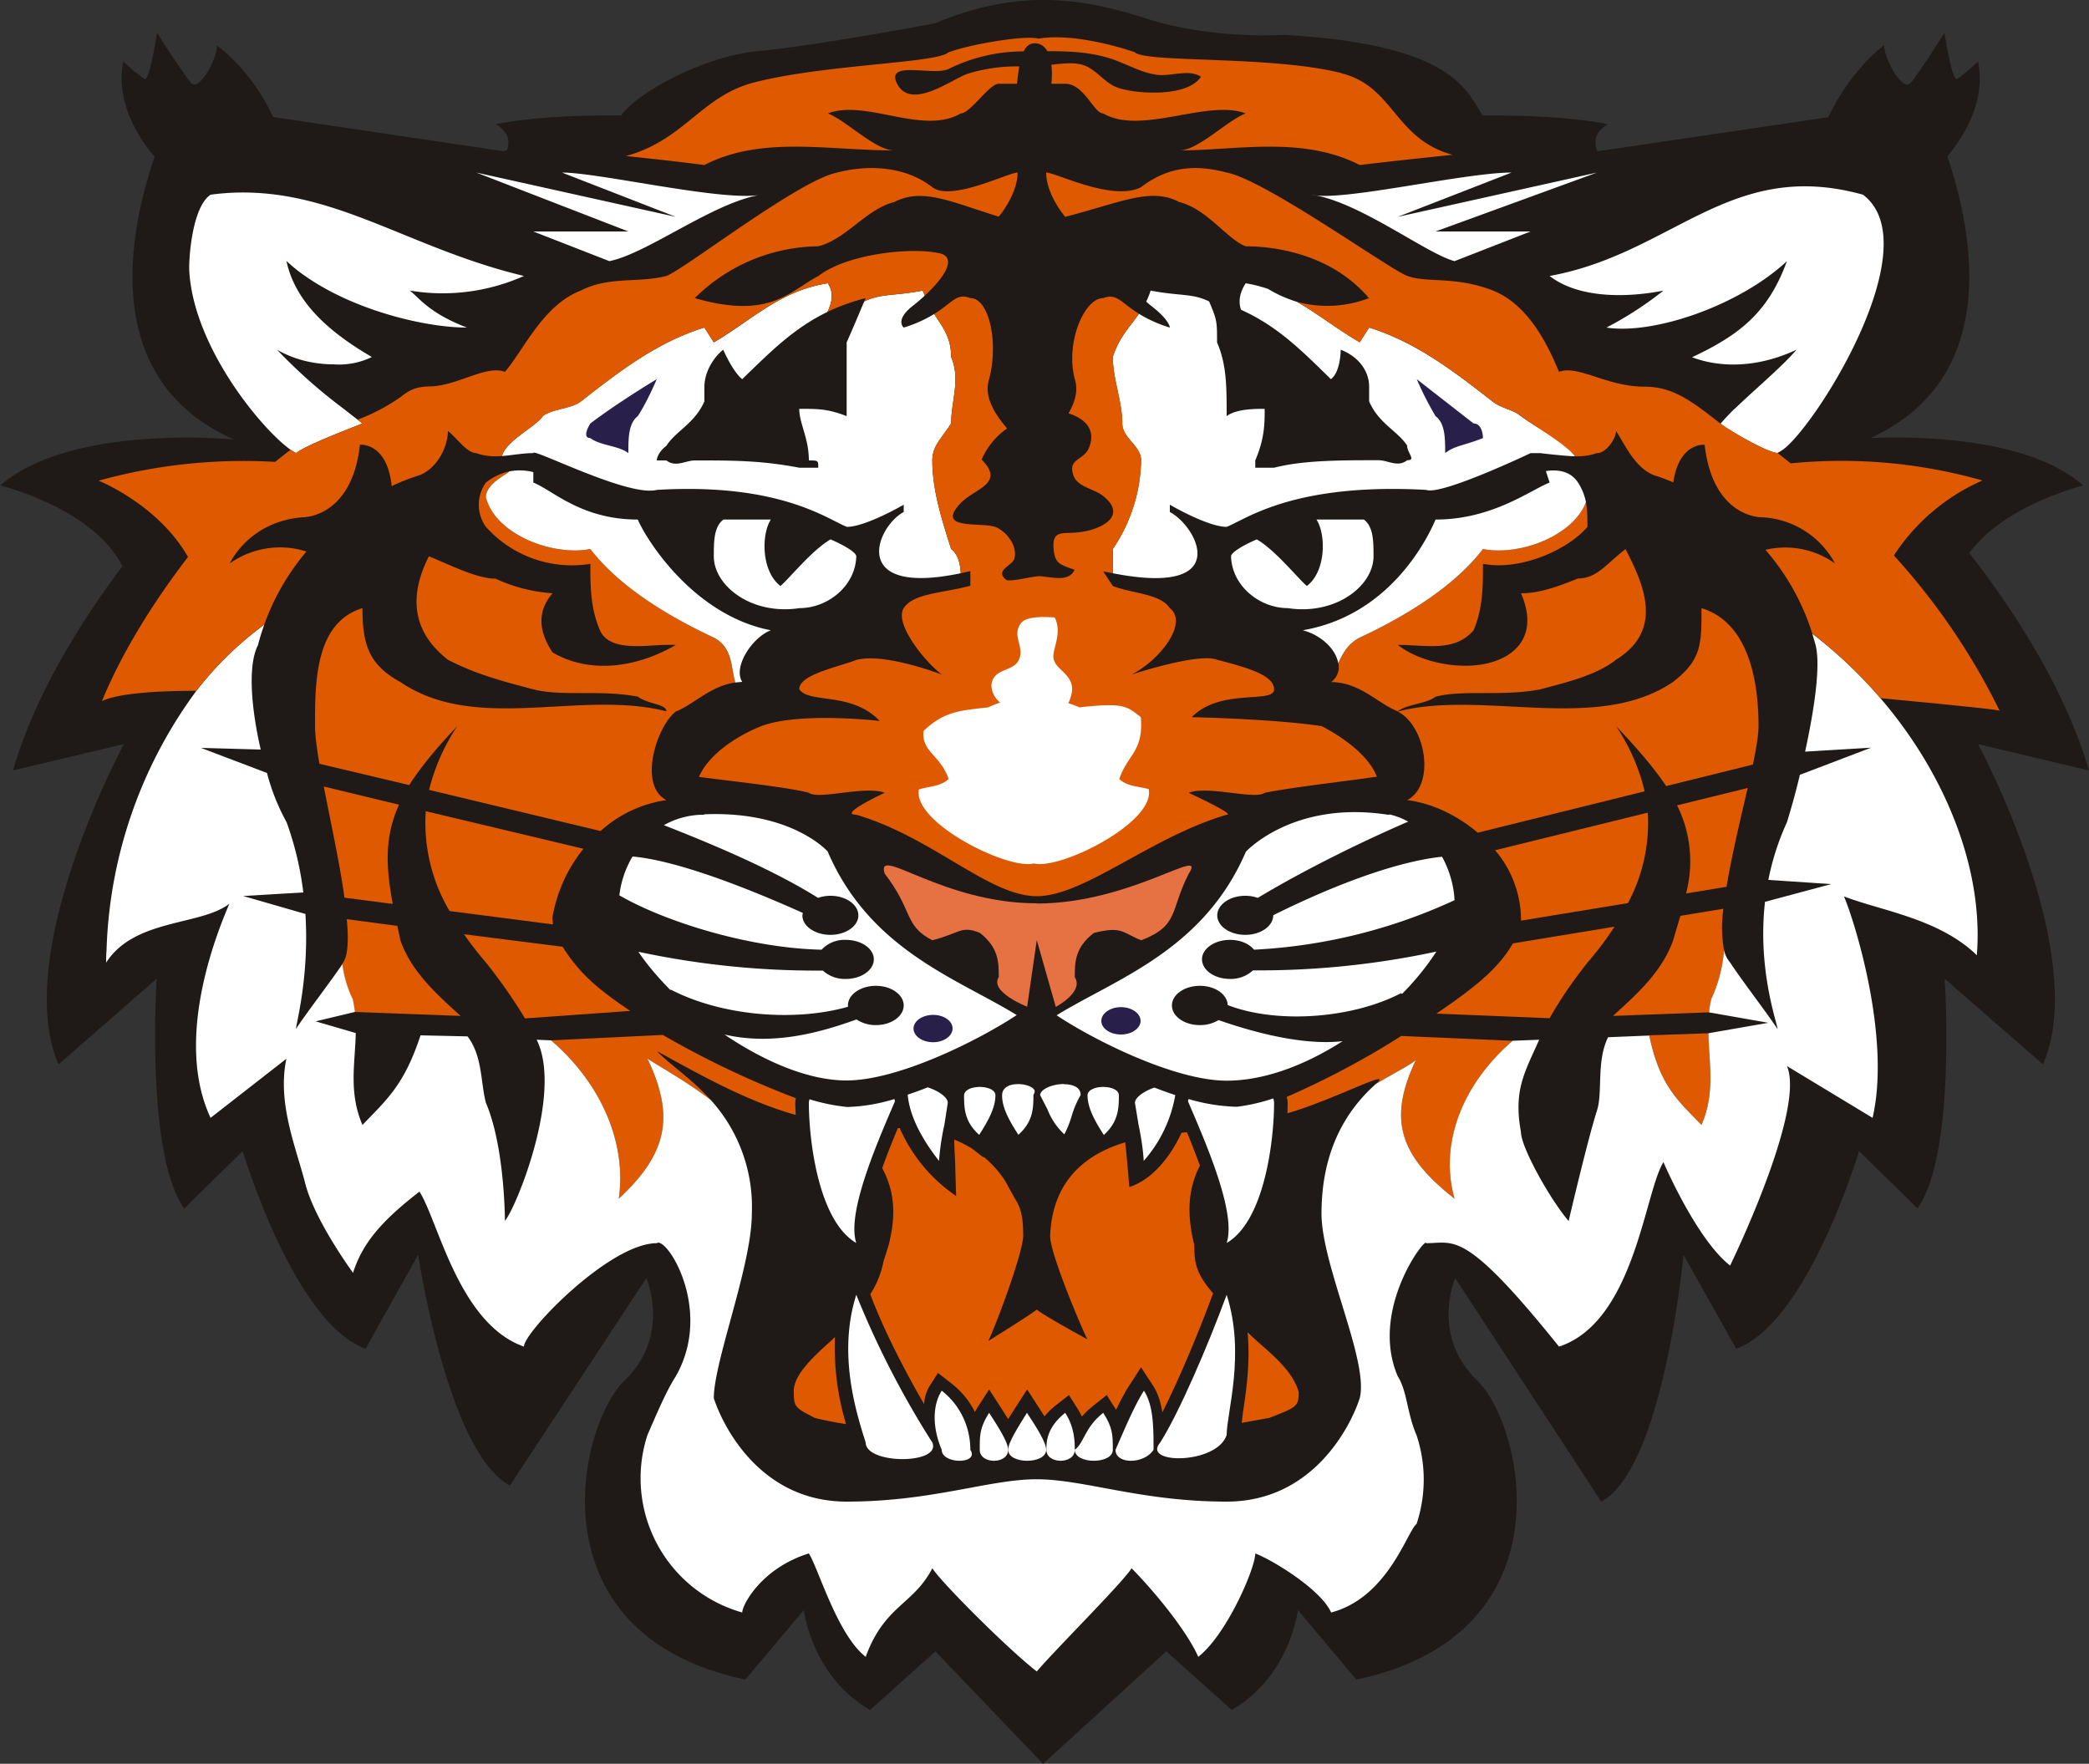
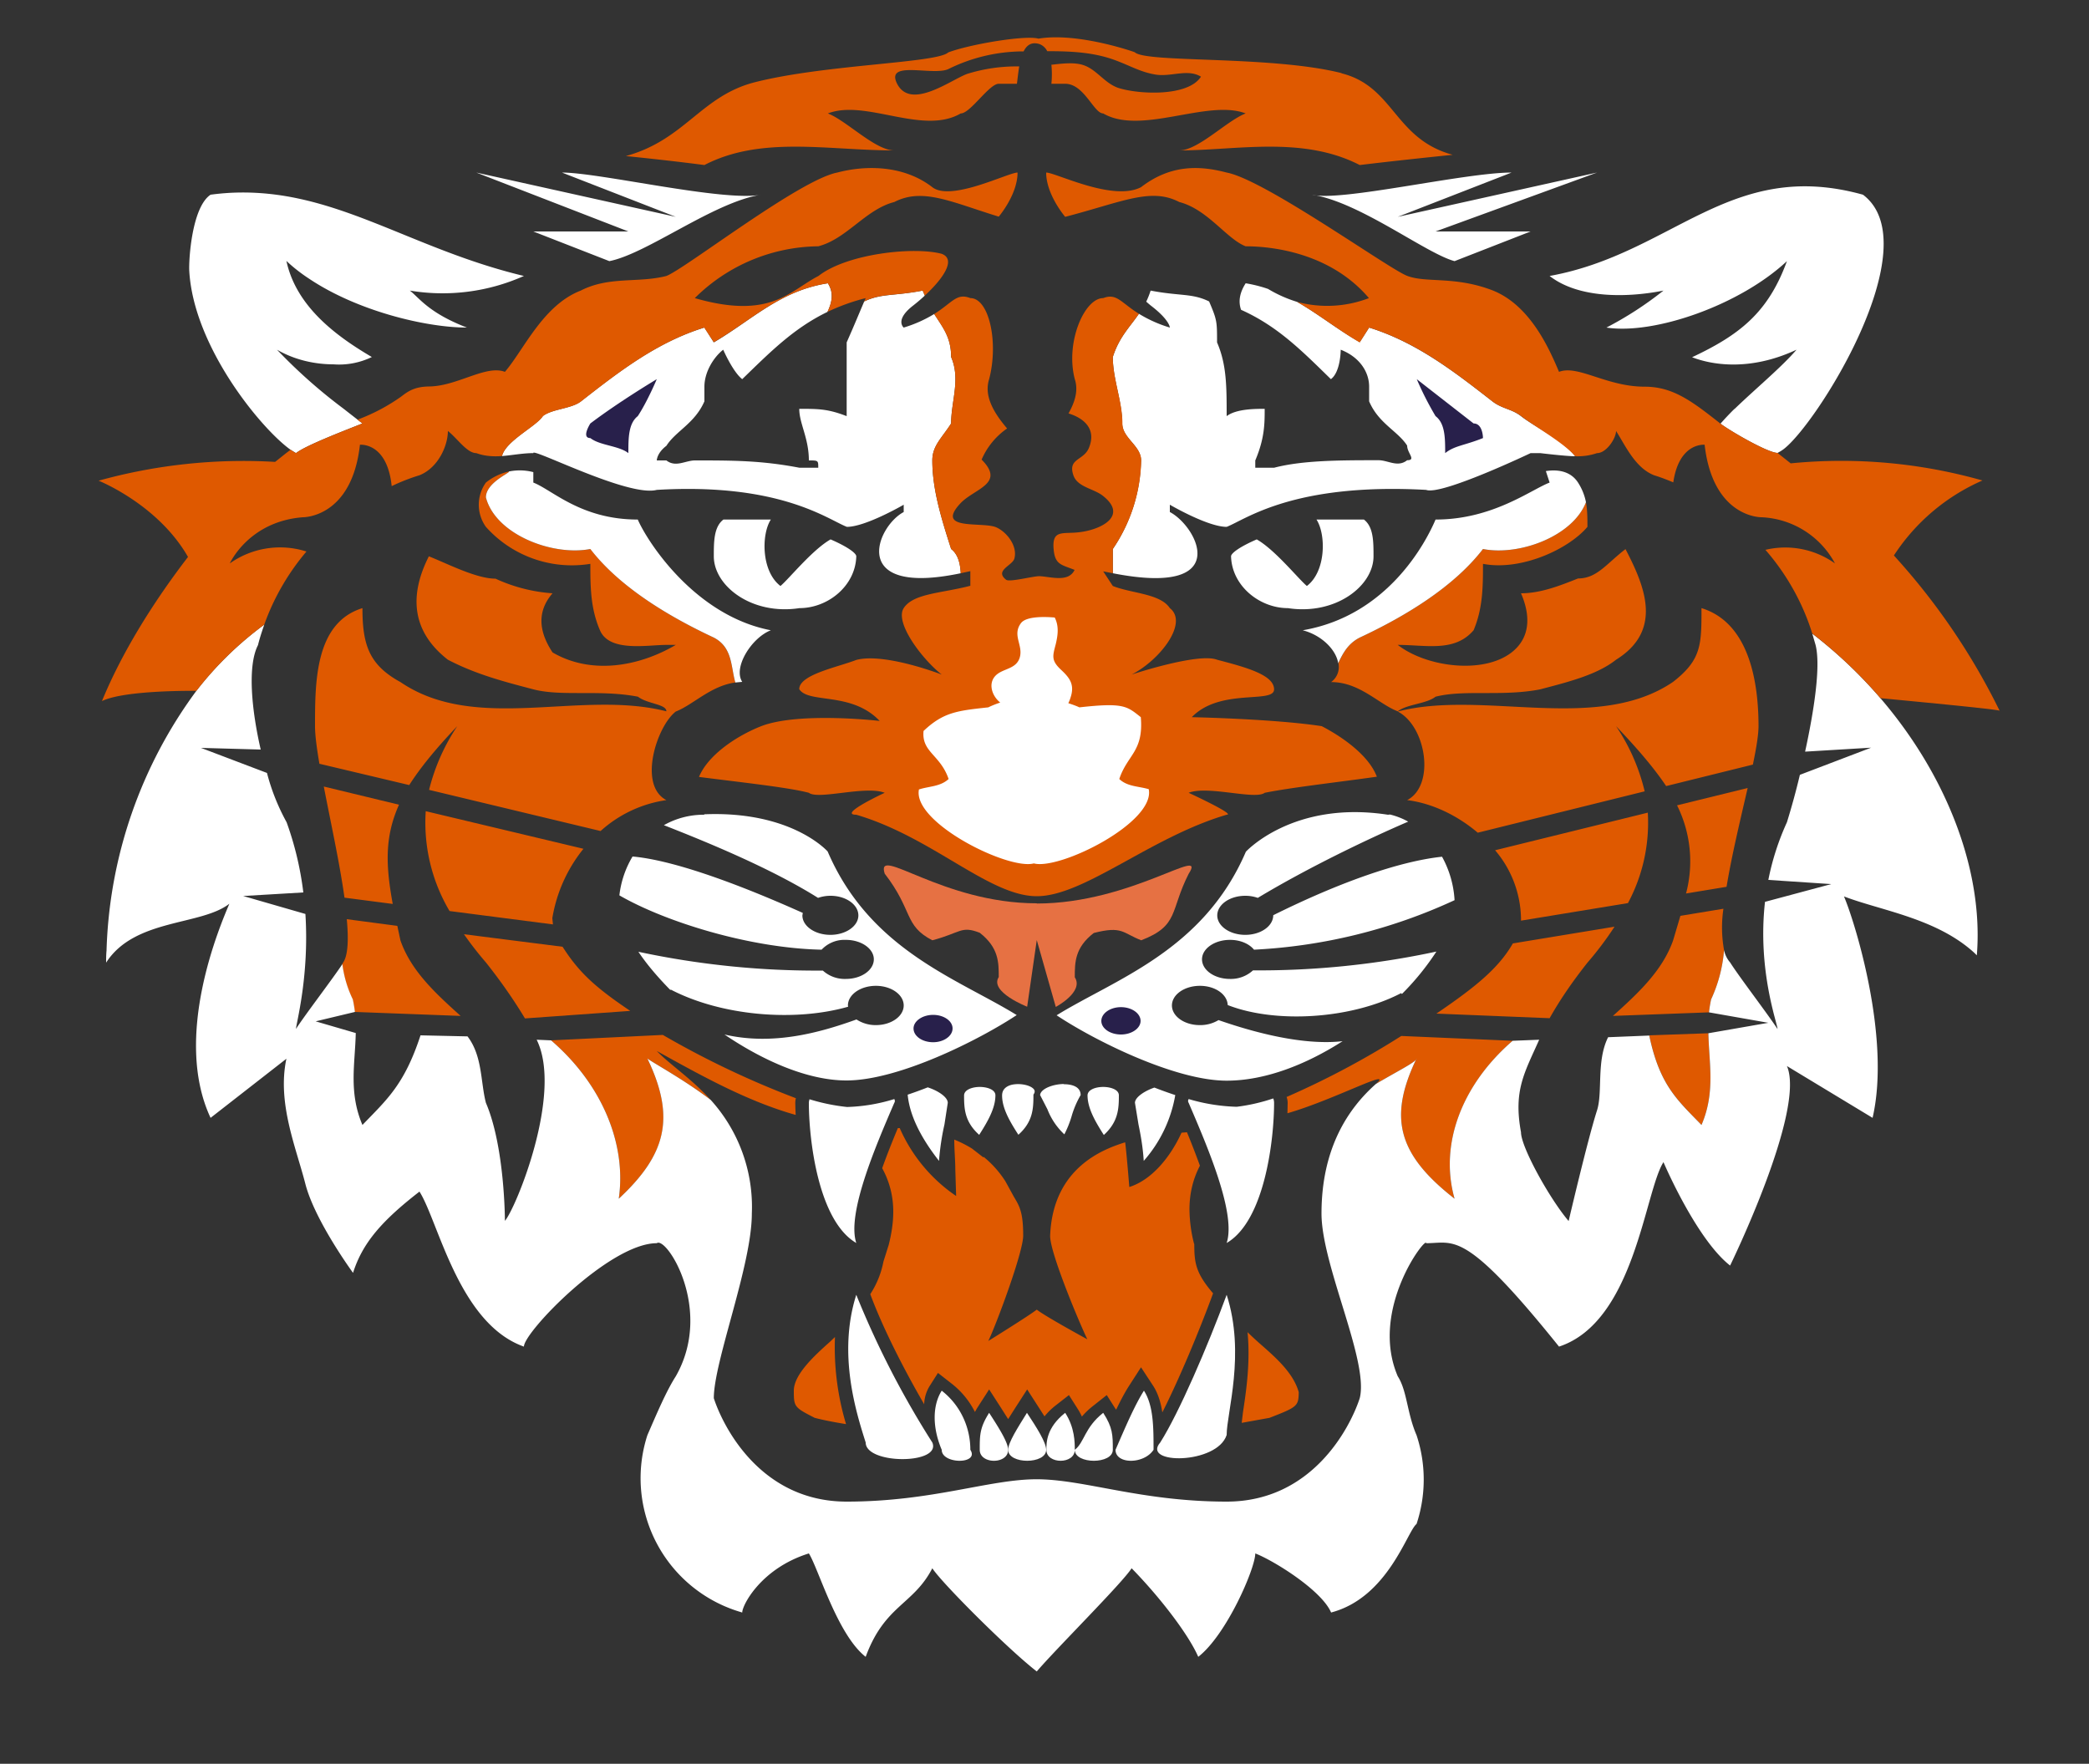
<svg xmlns="http://www.w3.org/2000/svg" width="960" height="8.443in" shape-rendering="geometricPrecision" text-rendering="geometricPrecision" image-rendering="optimizeQuality" fill-rule="evenodd" clip-rule="evenodd" viewBox="0 0 10 8.443">
  <rect x="0" y="0" width="10" height="8.443" fill="#333333" stroke="none" />
-   <path fill="#1F1A17" d="M2.973.553s-.355-.008-.6.042c0 0 .084.037.054.124l-.016.005L1.307.56a.933.933 0 0 0-.269-.344C1.044.27.955.444.913.396a3.39 3.39 0 0 1-.161-.24S.716.39.692.379A.954.954 0 0 1 .59.294C.55.496.674.674.74.75c-.129.379-.258 1.071.38 1.354 0 0-.778-.078-1.119.22 0 0 .444.107.585.386-.207.276-.42.621-.524.978l.531-.126S.052 4.565.28 5.095l.47-.41s-.055.84.132 1.1l.28-.275s.244.822.588.946l.252-.45s.14.946.439 1.105l.653-.993s.12.274-.104.49c-.224.217-.448 1.215.578 1.432l.28-.333s.037.318.317.478l.313-.28.515.538.59-.538.313.28c.28-.16.317-.478.317-.478l.28.333c1.026-.217.802-1.215.578-1.432-.224-.216-.105-.49-.105-.49l.699 1.07c.298-.158.394-1.181.394-1.181l.252.449c.344-.124.588-.946.588-.946l.28.274c.187-.26.13-1.099.13-1.099l.471.41c.229-.53-.311-1.533-.311-1.533l.531.126c-.113-.385-.351-.755-.573-1.041.17-.232.546-.323.546-.323-.265-.232-.797-.236-1.019-.227.623-.286.495-.972.368-1.348.064-.077.188-.254.147-.455 0 0-.077.072-.101.084-.024.012-.06-.221-.06-.221s-.12.191-.161.239C9.105.444 9.015.27 9.02.216c0 0-.156.11-.268.345L7.649.724 7.645.722c-.033-.09.053-.127.053-.127-.245-.05-.6-.042-.6-.042-.076-.11-.128-.341-.952-.386 0 0-.346.023-.657-.078-.312-.1-.613-.145-1.014.023 0 0-.59.11-.847.133-.256.023-.579.198-.655.308z" />
  <path fill="#DF5900" d="M7.728 4.436l-.486.08c-.069.12-.181.21-.366.336l.542.022c.046-.082.105-.17.182-.267a1.57 1.57 0 0 0 .128-.17zM8.145 5.385c.067-.156.036-.293.033-.439l-.283.01c.05.239.134.308.25.429zM2.205 4.863c-.12-.108-.237-.215-.288-.361l-.015-.07L1.66 4.4c.009.097.006.172-.017.207l-.005.008a.54.54 0 0 0 .05.17c.005.02.008.04.01.059l.506.019zM8.25 4.35l-.206.034-.035.118c-.052.146-.168.253-.288.361l.46-.017a.57.57 0 0 1 .01-.062.694.694 0 0 0 .062-.236.61.61 0 0 1-.003-.198zM3.997 6.4l-.023.022c-.074.066-.174.157-.174.235 0 .077.002.08.1.13.042.011.094.021.15.03a1.277 1.277 0 0 1-.053-.417zM6.037 6.437a1.534 1.534 0 0 1-.065-.06c.014.148-.007.284-.022.384l-.006.05.133-.024c.134-.052.139-.056.14-.123-.025-.09-.107-.163-.18-.227zM3.81 5.257a4.327 4.327 0 0 1-.637-.303l-.535.026c.245.211.362.497.324.758.228-.212.273-.388.137-.671.026.02.174.1.303.198-.091-.101-.194-.168-.258-.234.217.12.434.241.665.306a1.268 1.268 0 0 1-.002-.058c0-.008.001-.015.003-.022zM7.24 4.982l-.532-.023a4.044 4.044 0 0 1-.549.292c.003.009.005.018.005.028l-.001.05c.225-.065.515-.222.423-.14.102-.061.195-.106.195-.122-.136.283-.09.46.182.671-.074-.26.035-.545.278-.756zM5.716 5.954a.685.685 0 0 1-.022-.165c0-.067.013-.138.05-.209a3.98 3.98 0 0 0-.062-.16l-.026.002c-.053.116-.142.226-.25.26 0 0-.014-.174-.02-.214-.094.03-.346.115-.359.447-.002.08.141.42.178.496 0 0-.202-.11-.242-.142-.04.031-.232.15-.232.15.037-.076.167-.424.167-.504 0-.113-.018-.142-.045-.187l-.04-.073a.49.49 0 0 0-.104-.117l-.002.002-.054-.042a.578.578 0 0 0-.085-.043c0 .046.005.1.005.142l.004.128a.762.762 0 0 1-.27-.325h-.009c-.025.06-.052.127-.075.192.039.071.053.142.053.208 0 .058-.01.112-.022.16l-.002.006-.023.073a.436.436 0 0 1-.063.156c.063.17.168.372.258.527a.176.176 0 0 1 .026-.087l.04-.063.064.05a.4.4 0 0 1 .113.137l.01-.018.058-.09.058.09.033.052.033-.052.058-.09.058.09L5 6.78a.321.321 0 0 1 .053-.052l.064-.05.04.063a.31.31 0 0 1 .022.04.368.368 0 0 1 .056-.053l.063-.05.04.063.005.007c.02-.042.04-.08.061-.113l.058-.09.059.09c.023.036.036.08.043.126.08-.158.175-.385.243-.57-.084-.098-.09-.147-.09-.237z" />
  <path fill="#fff" d="M4.463 6.905a4.326 4.326 0 0 1-.364-.707c-.09.283 0 .565.045.707 0 .106.364.106.319 0zM4.69 6.94c0-.07 0-.106.045-.177.046.071.091.142.091.177 0 .07-.136.07-.136 0z" />
  <path fill="#fff" d="M4.826 6.94c0-.035.046-.106.09-.177.047.071.092.142.092.177 0 .07-.182.07-.182 0zM5.554 6.905c.09-.142.227-.46.318-.707.091.283 0 .565 0 .671-.046.142-.41.142-.318.036zM5.327 6.94c0-.07 0-.106-.046-.177-.09.071-.09.142-.136.177 0 .07.182.07.182 0zM5.145 6.94c0-.035 0-.106-.046-.177-.09.071-.09.142-.09.177 0 .07.136.07.136 0z" />
  <path fill="#fff" d="M5.522 6.94c0-.106 0-.212-.046-.283-.045.071-.09.177-.136.283 0 .07.136.07.182 0zM4.687 5.432c-.069-.062-.072-.124-.072-.188 0-.028.04-.041.075-.041.036 0 .075.013.075.04 0 .063-.038.127-.078.19zM4.948 5.238l-.001.003v.003c0 .064-.003.126-.072.188-.04-.062-.078-.126-.078-.188 0-.031.022-.044.041-.05.035-.01.084-.003.106.015.006.005.009.01.009.016a.023.023 0 0 1-.005.013zM5.093 5.19c.024 0 .08.005.08.052a.45.45 0 0 0-.044.104.5.5 0 0 1-.034.084.324.324 0 0 1-.081-.12l-.035-.068c.002-.03.062-.053.114-.053zM5.206 5.244c0-.028.039-.041.075-.041s.075.013.075.04c0 .065-.003.127-.072.19-.04-.063-.078-.127-.078-.19z" />
  <path fill="#fff" d="M8.675 3.032l.016.055c.026.102-.008.318-.05.511l.316-.019-.341.13a3.543 3.543 0 0 1-.062.227 1.238 1.238 0 0 0-.089.276l.301.02-.317.085c-.037.329.06.583.06.609-.046-.071-.182-.248-.227-.319a.128.128 0 0 1-.029-.059.694.694 0 0 1-.062.236.57.57 0 0 0-.01.062l.284.05-.287.05c.003.146.034.283-.033.439-.116-.12-.2-.19-.25-.428l-.197.008c-.057.114-.025.262-.053.35-.045.14-.136.53-.136.53-.091-.107-.228-.354-.228-.425-.037-.201.017-.285.087-.443l-.127.005c-.243.21-.352.495-.278.756-.272-.212-.318-.388-.182-.671 0 .016-.093.061-.195.122-.132.117-.26.307-.26.62 0 .248.228.707.183.884-.046.141-.228.495-.637.495-.41 0-.682-.107-.91-.107-.227 0-.5.107-.909.107-.409 0-.59-.354-.636-.495 0-.177.182-.636.182-.884a.762.762 0 0 0-.197-.544c-.129-.098-.277-.178-.303-.198.136.283.09.46-.137.671.038-.261-.079-.547-.324-.758l-.069-.003c.127.256-.1.808-.152.867 0 0 0-.353-.091-.565-.026-.1-.016-.224-.088-.318l-.225-.005c-.078.238-.162.308-.278.429-.067-.157-.035-.294-.032-.44l-.192-.056.188-.045a.612.612 0 0 0-.01-.06.541.541 0 0 1-.05-.169c-.05.075-.178.242-.222.31 0-.024.064-.25.045-.55l-.298-.086.288-.017a1.527 1.527 0 0 0-.08-.336 1.019 1.019 0 0 1-.094-.236l-.316-.12.286.008c-.044-.191-.064-.401-.013-.5.008-.033.019-.066.03-.098-.125.092-.234.199-.325.317A2.2 2.2 0 0 0 .51 4.55c-.002.02-.002.04-.002.058.136-.212.454-.176.59-.282-.045.106-.272.636-.09 1.025l.363-.283c-.045.212.046.424.091.6.046.177.228.425.228.425.045-.142.136-.248.318-.389.09.141.188.632.5.742 0-.07.41-.495.636-.495.046-.035.273.318.091.637-.045.07-.09.176-.136.282a.668.668 0 0 0 .448.847l.006.002c0-.036.091-.212.319-.283.045.07.136.389.272.495.091-.248.228-.248.319-.424.045.07.363.388.5.494.09-.106.41-.424.454-.494.137.14.273.318.319.424.136-.106.273-.424.273-.495.09.035.318.177.363.283l.003-.001c.27-.073.361-.388.406-.423a.675.675 0 0 0 0-.425c-.046-.106-.045-.212-.09-.282-.137-.319.136-.672.136-.637.136 0 .182-.07.636.495.362-.119.41-.742.5-.883.046.106.182.388.319.495 0 0 .363-.743.272-.955l.41.248c.09-.39-.091-.955-.137-1.06.177.068.442.104.624.27l.012.012c.043-.526-.27-1.143-.788-1.54z" />
  <path fill="#DF5900" d="M2.038 3.883l.755.18a.714.714 0 0 0-.149.332l.003.03-.495-.064a.83.83 0 0 1-.114-.478zM1.649 4.297c-.023-.166-.067-.365-.099-.532l.36.087c-.07.156-.063.294-.03.475l-.231-.03zM2.513 4.875c-.05-.083-.11-.171-.187-.268a1.648 1.648 0 0 1-.105-.135l.472.06c.074.115.145.187.324.307l-.504.036z" />
  <path fill="#fff" d="M3.976 2.582c-.088.05-.2.19-.24.223-.092-.07-.092-.247-.046-.318h-.227c-.046.035-.046.106-.046.176 0 .142.182.283.41.248.136 0 .268-.106.272-.248 0-.015-.042-.046-.123-.081zM6.016 2.582c.088.05.2.19.24.223.092-.07.092-.247.046-.318h.227c.046.035.046.106.046.176 0 .142-.182.283-.41.248-.135 0-.268-.106-.272-.248 0-.015.042-.046.123-.081zM6.963 1.25c-.136-.036-.454-.283-.682-.318.137.035.728-.106.955-.106l-.545.212.954-.212-.773.282h.455l-.364.142zM2.917 1.25c.182-.036.5-.283.727-.318-.181.035-.772-.106-.954-.106l.545.212L2.28.826l.728.282h-.455l.364.142zM8.534 2.153c.156-.11.705-.979.384-1.221-.636-.177-.91.282-1.5.389.136.106.363.106.545.07a1.68 1.68 0 0 1-.273.177c.228.035.637-.106.864-.318-.09.247-.227.353-.454.46.09.035.273.07.5-.036-.072.084-.2.19-.296.283l-.002.001a1.322 1.322 0 0 0-.066.07c.046.035.227.14.273.14a.22.22 0 0 0 .025-.015zM1.417 2.169c.045-.036.227-.106.318-.142l-.023-.018a12.907 12.907 0 0 1-.068-.053 2.528 2.528 0 0 1-.318-.282c.088.051.186.07.27.07a.359.359 0 0 0 .184-.035c-.181-.106-.363-.247-.409-.46.033.031.07.06.11.086.232.155.56.233.754.233-.182-.07-.227-.141-.273-.177a.954.954 0 0 0 .546-.07c-.556-.133-.91-.423-1.405-.398a1.227 1.227 0 0 0-.095.009c-.09.06-.105.313-.102.365.021.365.346.757.485.856l.026.016zM4.508 6.94c-.045-.106-.045-.212 0-.283.091.071.137.177.137.283.045.07-.137.07-.137 0z" />
  <path fill="#E67143" d="M4.963 4.325c.454 0 .818-.283.727-.142-.09.177-.045.248-.227.318-.09-.035-.09-.07-.227-.035-.091.07-.091.141-.091.212.045.07-.091.142-.091.142L4.963 4.5l-.046.319s-.182-.071-.136-.142c0-.07 0-.141-.091-.212-.09-.035-.09 0-.227.036-.137-.071-.091-.142-.228-.319-.045-.141.273.142.728.142z" />
  <path fill="#DF5900" d="M7.975 3.763l.416-.103c.016-.077.027-.142.027-.184 0-.212-.045-.495-.273-.565 0 .176 0 .247-.136.353-.364.248-.91.036-1.318.142.136.07.181.353.045.424.12.015.24.073.338.156l.799-.198a.951.951 0 0 0-.137-.312c.105.11.183.202.24.287zM3.417 3.052c-.227-.106-.455-.247-.59-.424-.183.035-.455-.07-.501-.247 0-.071.118-.118.11-.124a.268.268 0 0 0-.11.053.182.182 0 0 0 0 .212.552.552 0 0 0 .5.177c0 .106 0 .212.046.318.045.106.227.07.318.07h.045c-.182.107-.409.142-.59.036-.046-.07-.092-.177 0-.283a.778.778 0 0 1-.273-.07c-.092 0-.228-.071-.319-.107-.09.177-.09.354.091.495.136.071.273.106.41.142.136.035.318 0 .5.035.045.035.136.035.136.07-.41-.105-.91.107-1.273-.14-.15-.082-.182-.178-.182-.354-.227.07-.227.353-.227.565 0 .042.008.104.021.18l.43.102c.053-.083.127-.174.23-.282a.965.965 0 0 0-.135.305l.821.197a.596.596 0 0 1 .315-.148c-.137-.071-.046-.354.045-.424.084-.033.167-.123.285-.139-.022-.077-.014-.168-.103-.215z" />
  <path fill="#fff" d="M3.69 3.017c-.364-.07-.591-.424-.637-.53-.272 0-.409-.142-.5-.177v-.05a.258.258 0 0 0-.117-.003c.008.006-.11.053-.11.124.046.177.318.282.5.247.136.177.364.318.591.424.09.047.081.138.103.215l.033-.003c-.045-.07.046-.212.137-.247z" />
  <path fill="#DF5900" d="M7.782 2.628c-.092.07-.137.141-.228.141-.09.036-.181.071-.273.071.046.106.046.212-.045.283-.137.106-.409.07-.545-.036.136 0 .272.036.363-.07.045-.106.045-.212.045-.318.182.035.41-.07.5-.177 0-.04 0-.078-.007-.118-.063.163-.319.258-.493.224-.136.177-.363.318-.59.424-.055.028-.08.073-.102.123a.089.089 0 0 1-.035.09c.137 0 .227.105.319.14.045-.035.136-.035.181-.07.137-.035.318 0 .5-.035.137-.036.273-.07.364-.142.227-.141.137-.353.045-.53z" />
  <path fill="#fff" d="M6.509 3.052c.227-.106.454-.247.59-.424.174.034.43-.061.493-.224a.268.268 0 0 0-.038-.094c-.033-.051-.09-.065-.154-.055l.018.055c-.091.035-.273.177-.546.177-.045.106-.227.46-.636.53.09.023.16.093.17.158.023-.05.048-.095.103-.123z" />
  <path fill="#DF5900" d="M7.888 3.89l-.731.18a.517.517 0 0 1 .124.325v.012l.512-.084a.815.815 0 0 0 .095-.433zM8.071 4.277l.194-.032c.025-.152.067-.325.101-.473l-.338.083a.6.6 0 0 1 .043.422z" />
  <path fill="#fff" d="M4.553 2.628c-.045-.141-.09-.283-.09-.424 0-.07.045-.106.09-.177 0-.106.046-.212 0-.318 0-.095-.04-.142-.081-.206a.62.62 0 0 1-.146.065s-.045-.036.046-.106a.829.829 0 0 0 .055-.047l-.01-.024c-.14.027-.198.013-.28.052-.038.089-.04.096-.084.196v.353c-.09-.035-.136-.035-.227-.035 0 .07.046.14.046.247.045 0 .045 0 .045.035h-.09c-.183-.035-.319-.035-.5-.035-.046 0-.092.035-.137 0h-.046s0-.035.046-.07c.045-.071.136-.107.182-.213v-.07c0-.071.045-.142.09-.177 0 0 .046.106.091.141.136-.132.247-.244.408-.322.022-.046.031-.091.002-.137-.228.035-.364.176-.546.283l-.045-.071c-.228.07-.41.212-.591.353-.046.036-.137.036-.182.07-.032.05-.178.119-.196.192.05-.004.1-.014.15-.014-.008-.028.455.212.591.176.591-.035.819.142.91.177.09 0 .272-.106.272-.106v.035c-.132.07-.265.406.273.293-.002-.037-.009-.088-.046-.116zM7.281 1.992c-.045-.035-.09-.035-.136-.07-.182-.142-.364-.283-.591-.354l-.045.07c-.107-.061-.198-.135-.3-.193a.627.627 0 0 1-.139-.062.647.647 0 0 0-.107-.027c-.027.042-.037.085-.022.127.174.078.289.194.43.332.047-.035.047-.141.047-.141.09.035.136.106.136.177v.07c.045.106.137.142.182.212 0 .036.045.07 0 .07-.045.036-.091 0-.137 0-.181 0-.363 0-.5.036h-.09v-.035c.045-.106.045-.177.045-.247-.045 0-.136 0-.182.035 0-.141 0-.247-.046-.353 0-.1 0-.107-.038-.196-.081-.04-.14-.025-.28-.052a.398.398 0 0 1-.021.053.826.826 0 0 0 .021.018c.092.07.092.106.092.106a.624.624 0 0 1-.148-.066c-.044.064-.095.112-.125.207 0 .106.045.212.045.318 0 .07.09.106.09.177a.78.78 0 0 1-.135.424v.116c.581.114.405-.224.273-.293v-.035s.181.106.272.106c.091-.035.318-.212.955-.177.072.028.5-.176.5-.176h.046s.124.015.167.015c-.061-.08-.19-.138-.259-.192zM3.875 5.262c-.001.005-.003.01-.003.017 0 .177.045.565.227.671-.046-.14.091-.46.182-.671.004-.006.003-.012 0-.018a.841.841 0 0 1-.226.038.941.941 0 0 1-.18-.037zM4.495 5.557c.005-.066.015-.126.026-.174l.016-.104c0-.027-.046-.058-.096-.074a1.846 1.846 0 0 1-.096.035c.011.117.082.23.15.317zM5.69 5.261c-.003.006-.004.012 0 .018.091.212.228.53.182.671.182-.106.227-.494.227-.671a.057.057 0 0 0-.004-.021.881.881 0 0 1-.175.04.896.896 0 0 1-.23-.037zM5.433 5.279l.017.104c.01.048.021.108.025.174a.64.64 0 0 0 .151-.315 1.991 1.991 0 0 1-.1-.036c-.049.017-.093.047-.093.073z" />
  <path fill="#28204B" d="M2.826 2.027s-.045.07 0 .07c.046.036.136.036.182.072 0 0 0-.036 0 0 0-.071 0-.142.045-.177.046-.07.091-.177.091-.177s-.178.106-.318.212zM7.054 2.027c.045 0 .045.07.045.07-.09.036-.136.036-.181.072 0 0 0-.036 0 0 0-.071 0-.142-.046-.177a1.496 1.496 0 0 1-.09-.177l.272.212z" />
  <path fill="#fff" d="M5.998 4.645a.156.156 0 0 1-.11.041c-.074 0-.134-.042-.134-.094 0-.051.06-.093.134-.093.05 0 .092.019.115.047a2.59 2.59 0 0 0 .96-.237.488.488 0 0 0-.06-.208c-.2.021-.486.12-.808.28 0 .052-.06.094-.134.094-.074 0-.134-.042-.134-.093 0-.052.06-.094.134-.094a.18.18 0 0 1 .06.01c.241-.145.527-.282.72-.365a.35.35 0 0 0-.087-.034l-.01.001c-.454-.07-.68.177-.68.177-.204.474-.624.609-.906.783.18.12.566.313.814.313.184 0 .38-.077.555-.189-.15.017-.352-.017-.594-.101a.168.168 0 0 1-.09.024c-.073 0-.133-.042-.133-.094s.06-.094.134-.094c.073 0 .131.041.133.092.23.09.592.067.83-.057l.004.004a1.25 1.25 0 0 0 .165-.203 4.042 4.042 0 0 1-.878.09zM3.963 4.077s-.171-.197-.593-.179l.002.002a.386.386 0 0 0-.194.05c.204.08.512.206.738.348a.18.18 0 0 1 .06-.01c.073 0 .133.042.133.094 0 .051-.06.093-.134.093-.074 0-.134-.042-.134-.093l.002-.012c-.359-.161-.642-.255-.815-.27a.464.464 0 0 0-.063.186c.22.127.625.253.968.26a.15.15 0 0 1 .116-.047c.074 0 .134.042.134.093 0 .052-.06.094-.134.094a.156.156 0 0 1-.11-.04 4.071 4.071 0 0 1-.883-.09c.04.06.093.122.153.183l.002-.002c.24.125.59.156.849.082l-.001-.006c0-.052.06-.094.134-.094.073 0 .133.042.133.094s-.06.094-.133.094A.167.167 0 0 1 4.1 4.88c-.175.063-.4.126-.632.072.189.128.401.22.584.22.25 0 .635-.194.815-.313-.282-.174-.702-.31-.905-.783z" />
  <path fill="#DF5900" d="M6.327 3.476c-.228-.035-.622-.043-.622-.043.136-.141.394-.063.394-.133s-.136-.106-.273-.142c-.09-.035-.409.071-.409.071.137-.07.273-.248.183-.318-.046-.07-.183-.07-.273-.106l-.046-.07.046.009v-.116a.78.78 0 0 0 .136-.424c0-.07-.09-.106-.09-.177 0-.106-.046-.212-.046-.318.03-.095.081-.143.125-.207-.087-.054-.106-.1-.171-.075-.09 0-.182.212-.136.388.018.055 0 .11-.03.164.075.023.134.075.098.164-.025.063-.104.05-.074.134.02.055.097.062.14.096.124.097-.01.164-.116.175-.076.009-.129-.015-.119.084.007.072.038.071.1.096-.029.061-.112.033-.168.03-.032 0-.144.03-.16.017-.057-.045.032-.068.04-.102.016-.062-.04-.13-.09-.15-.069-.026-.289.017-.17-.112.067-.073.219-.094.103-.211a.349.349 0 0 1 .122-.149c-.063-.074-.112-.155-.086-.236.046-.176 0-.388-.09-.388-.066-.026-.085.021-.173.076.04.064.081.111.081.206.046.106 0 .212 0 .318-.045.07-.09.106-.09.177 0 .141.045.283.09.424.037.028.044.08.046.116l.046-.01v.07c-.137.036-.273.036-.319.107-.045.07.091.247.182.318 0 0-.273-.106-.409-.07-.09.035-.273.07-.273.14.046.071.25.01.385.152 0 0-.385-.045-.567.025-.117.046-.254.137-.298.243.193.025.429.05.526.076.045.035.272-.036.363 0 0 0-.227.105-.136.105.364.107.636.39.864.39.227 0 .545-.283.909-.39.046 0-.182-.105-.182-.105.091-.036.319.035.364 0 .13-.026.353-.051.537-.077-.04-.106-.173-.195-.264-.242z" />
  <path fill="#28204B" d="M5.366 4.821c-.052 0-.094.03-.094.066 0 .036.042.065.094.065s.094-.03.094-.065c0-.036-.042-.066-.094-.066zM4.467 4.858c-.052 0-.094.03-.094.065 0 .037.042.066.094.066.051 0 .093-.03.093-.066 0-.036-.042-.065-.093-.065z" />
  <path fill="#DF5900" d="M4.281.967c.136-.07.272 0 .5.07 0 0 .09-.105.09-.211-.045 0-.318.14-.408.07C4.326.79 4.144.79 4.008.826c-.182.035-.727.46-.818.495-.137.035-.273 0-.41.07-.181.07-.272.283-.363.389-.091-.035-.228.069-.364.07-.068.001-.1.023-.132.048a.907.907 0 0 1-.21.111l.024.018c-.09.036-.273.106-.318.142a.234.234 0 0 1-.026-.016l-.02.015-.054.043a2.593 2.593 0 0 0-.845.09s.284.113.428.365c-.16.208-.314.451-.412.69.11-.054.452-.049.452-.049.091-.118.2-.225.325-.317.044-.124.112-.244.202-.35a.416.416 0 0 0-.367.057s.09-.201.35-.221c0 0 .234.004.273-.347 0 0 .13-.014.152.198a.935.935 0 0 1 .133-.052c.09-.036.136-.142.136-.212.045.035.091.106.136.106.041.015.082.017.123.014.018-.073.164-.141.196-.191.045-.035.136-.035.182-.07.181-.142.363-.283.59-.354l.046.07c.182-.106.318-.247.546-.282.03.046.02.091-.002.137a.985.985 0 0 1 .183-.066l-.007.016c.082-.04.14-.025.28-.052l.01.024c.08-.074.155-.172.081-.2-.136-.036-.455 0-.59.106-.137.07-.228.211-.592.106a.851.851 0 0 1 .591-.248c.136-.035.227-.177.364-.212zM9.066 2.659A.968.968 0 0 1 9.49 2.3a2.474 2.474 0 0 0-.918-.082l-.063-.05c-.046 0-.227-.105-.273-.14-.136-.107-.227-.177-.363-.177-.183 0-.319-.106-.41-.071-.045-.106-.136-.318-.318-.39-.182-.07-.318-.034-.41-.07-.09-.035-.681-.46-.863-.494C5.736.79 5.6.79 5.462.896c-.135.07-.408-.07-.454-.07 0 .106.091.212.091.212.273-.071.41-.142.546-.071.136.035.227.177.318.212.136 0 .409.035.59.248a.555.555 0 0 1-.344.018c.102.058.193.132.3.194l.045-.071c.227.07.409.212.59.353.046.036.092.036.137.07.065.051.198.123.26.193a.288.288 0 0 0 .104-.015c.045 0 .091-.071.091-.106.045.07.091.176.182.212.033.01.063.022.092.034.028-.193.15-.18.15-.18.04.351.272.347.272.347a.42.42 0 0 1 .352.221.41.41 0 0 0-.333-.065c.104.119.18.258.224.4.12.093.23.197.327.31.102.01.553.052.57.06a3.178 3.178 0 0 0-.506-.743zM6.422.35c-.337-.085-.937-.048-.99-.1-.044-.016-.289-.094-.461-.065-.062-.018-.329.027-.432.066-.053.051-.586.057-.923.142-.26.065-.336.276-.62.354.127.013.253.027.376.043.272-.141.59-.07.909-.07-.091 0-.228-.142-.318-.177.181-.07.454.106.636 0 .046 0 .136-.142.182-.142h.087c.003-.023.006-.053.011-.083a.79.79 0 0 0-.25.036c-.08.03-.27.175-.335.046-.056-.113.17-.036.245-.069A.81.81 0 0 1 4.9.246c.015-.03.038-.047.076-.035a.068.068 0 0 1 .037.034c.117 0 .23.005.338.048.065.025.113.053.181.064.074.012.153-.029.217.01-.062.097-.298.085-.395.054C5.288.399 5.25.333 5.187.312 5.144.297 5.085.304 5.033.31a.455.455 0 0 1 0 .091h.066c.091 0 .137.142.182.142.182.106.5-.07.682 0-.091.035-.227.177-.318.177.273 0 .59-.071.864.07.15-.018.299-.034.445-.049-.28-.076-.28-.327-.532-.39z" />
  <path fill="#fff" d="M5.5 3.778c-.05-.015-.103-.012-.142-.049.039-.117.117-.131.103-.296-.066-.052-.08-.071-.294-.047-.017-.008-.035-.014-.053-.02a.162.162 0 0 0 .011-.028c.02-.061-.004-.093-.046-.132-.048-.045-.04-.066-.025-.123.01-.043.016-.085-.005-.127-.045-.004-.135-.007-.161.026-.045.059.012.107-.007.167-.018.056-.082.05-.116.086-.036.038-.016.097.023.128-.036.012-.057.023-.057.023-.148.016-.215.023-.31.113-.01.102.08.113.12.23-.04.037-.093.034-.142.05-.032.158.427.387.55.354.124.033.582-.196.55-.355z" />
</svg>